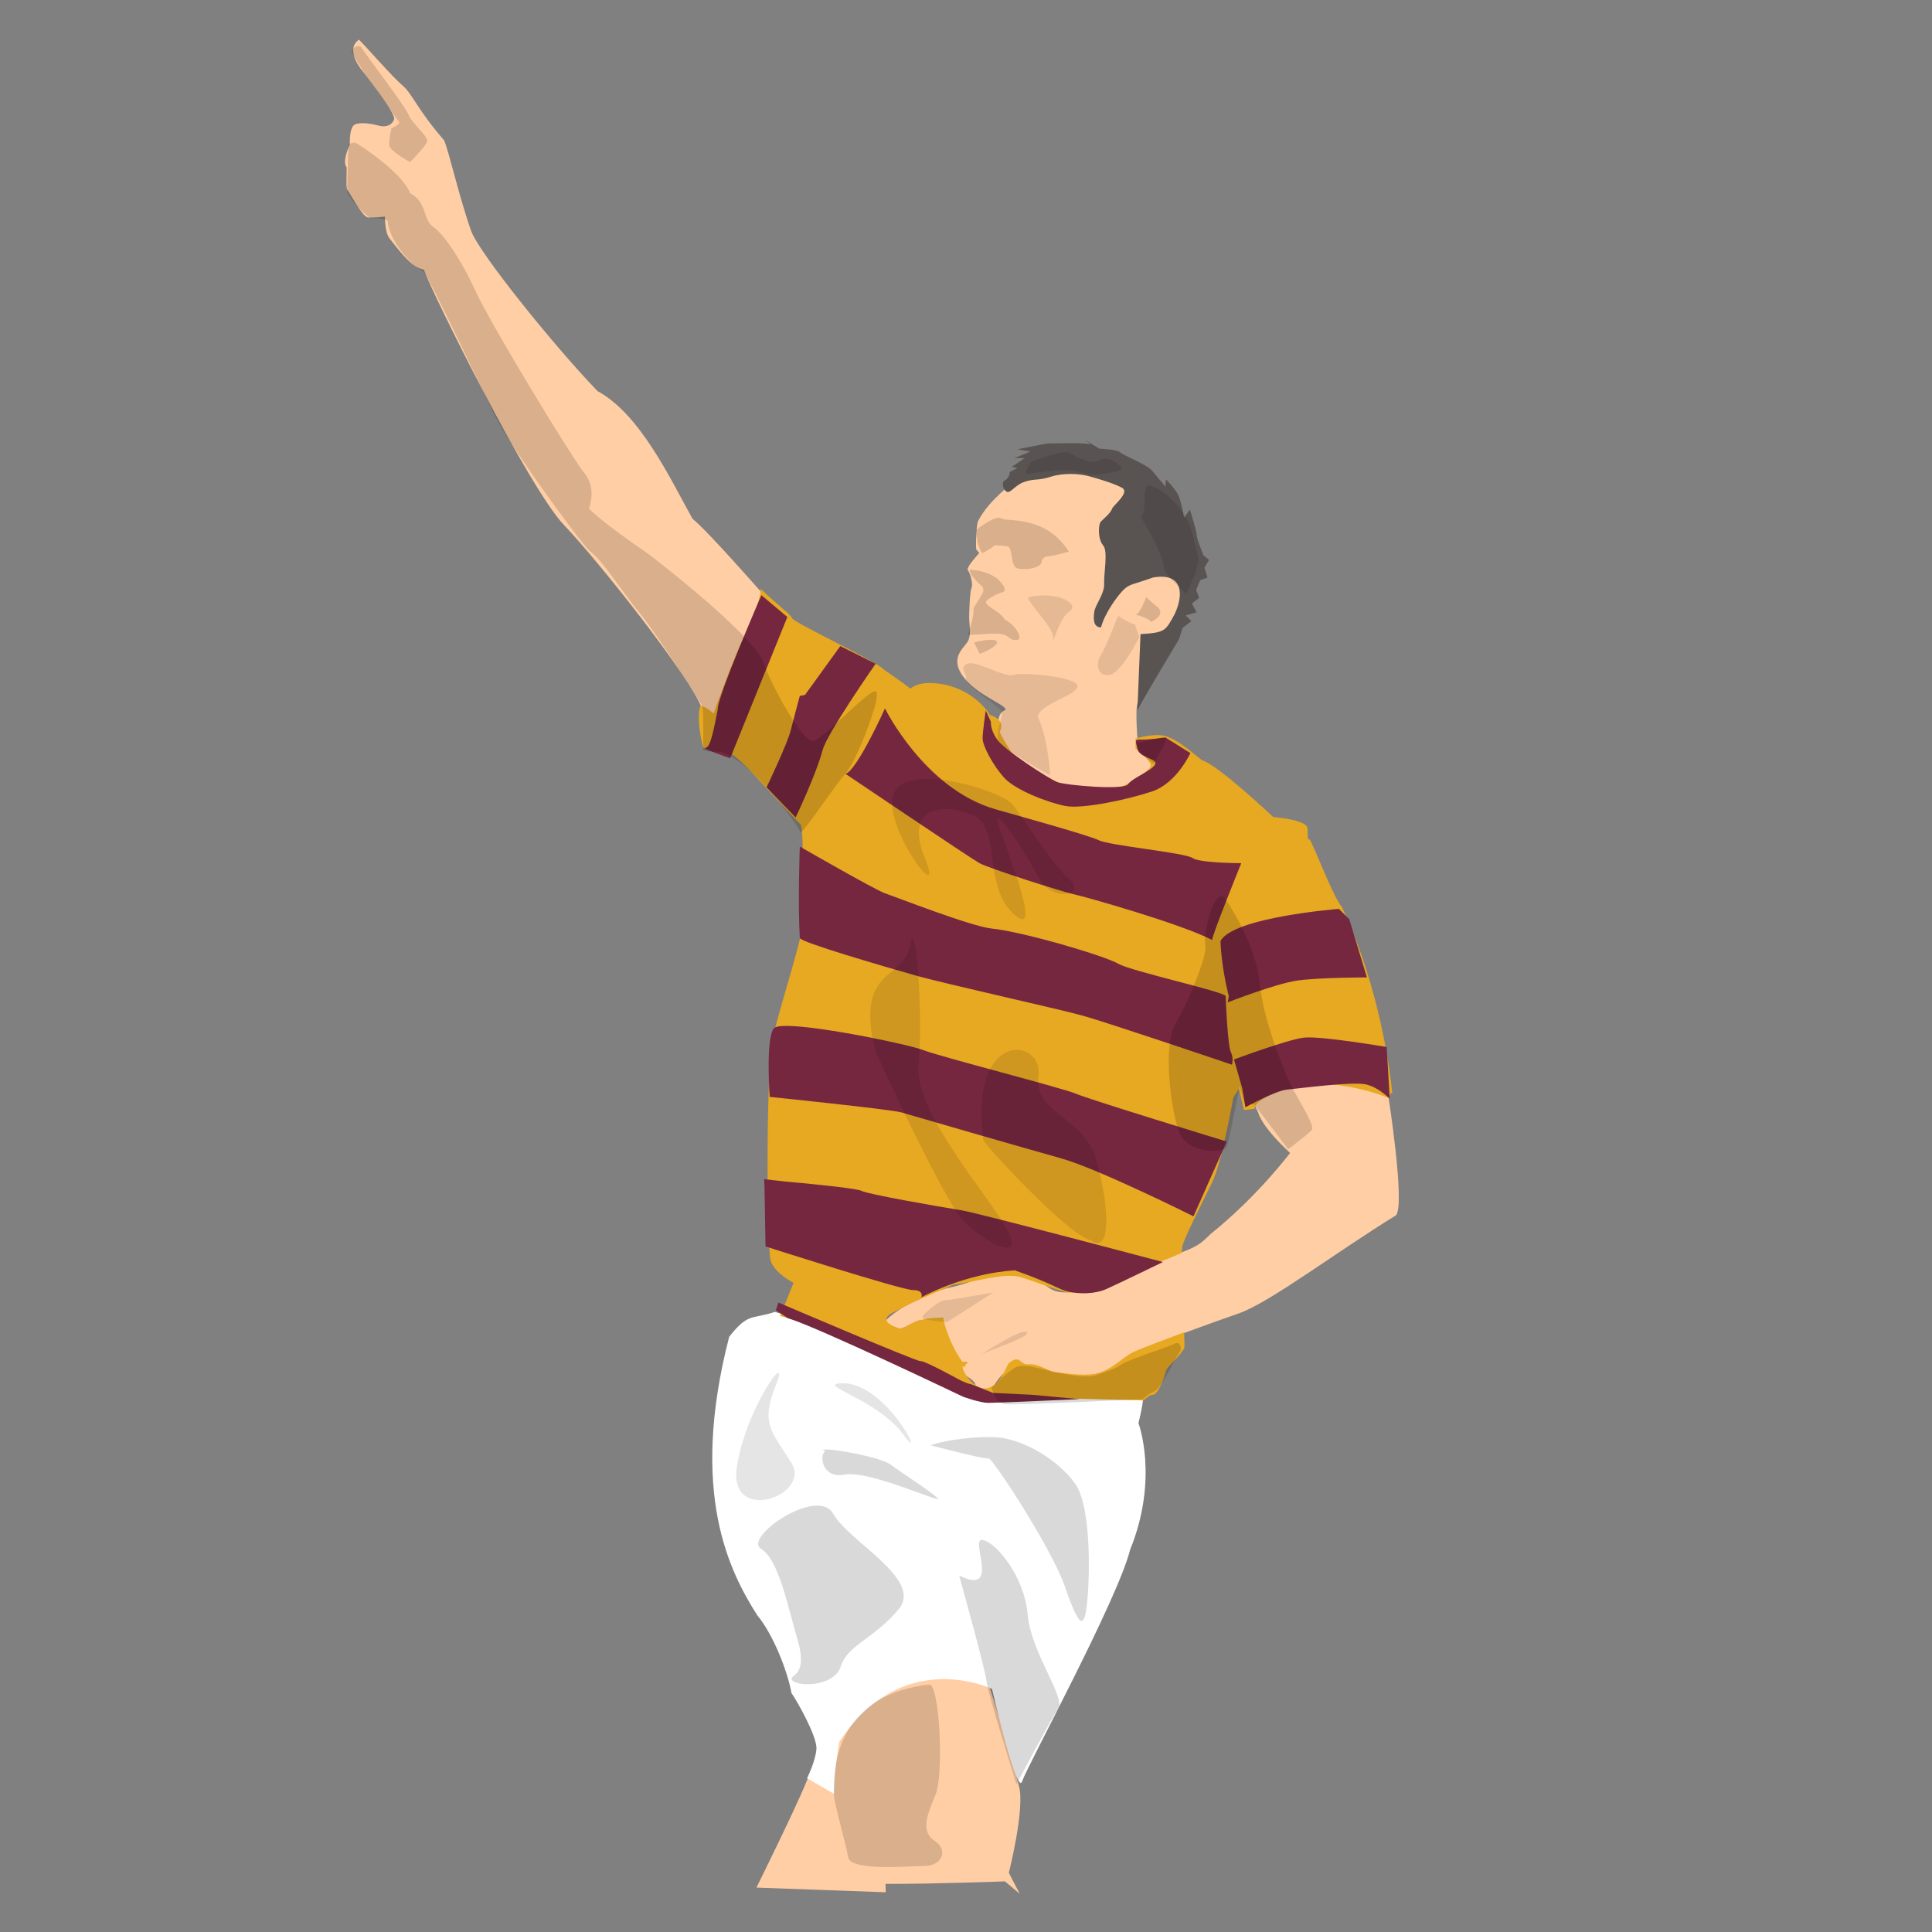
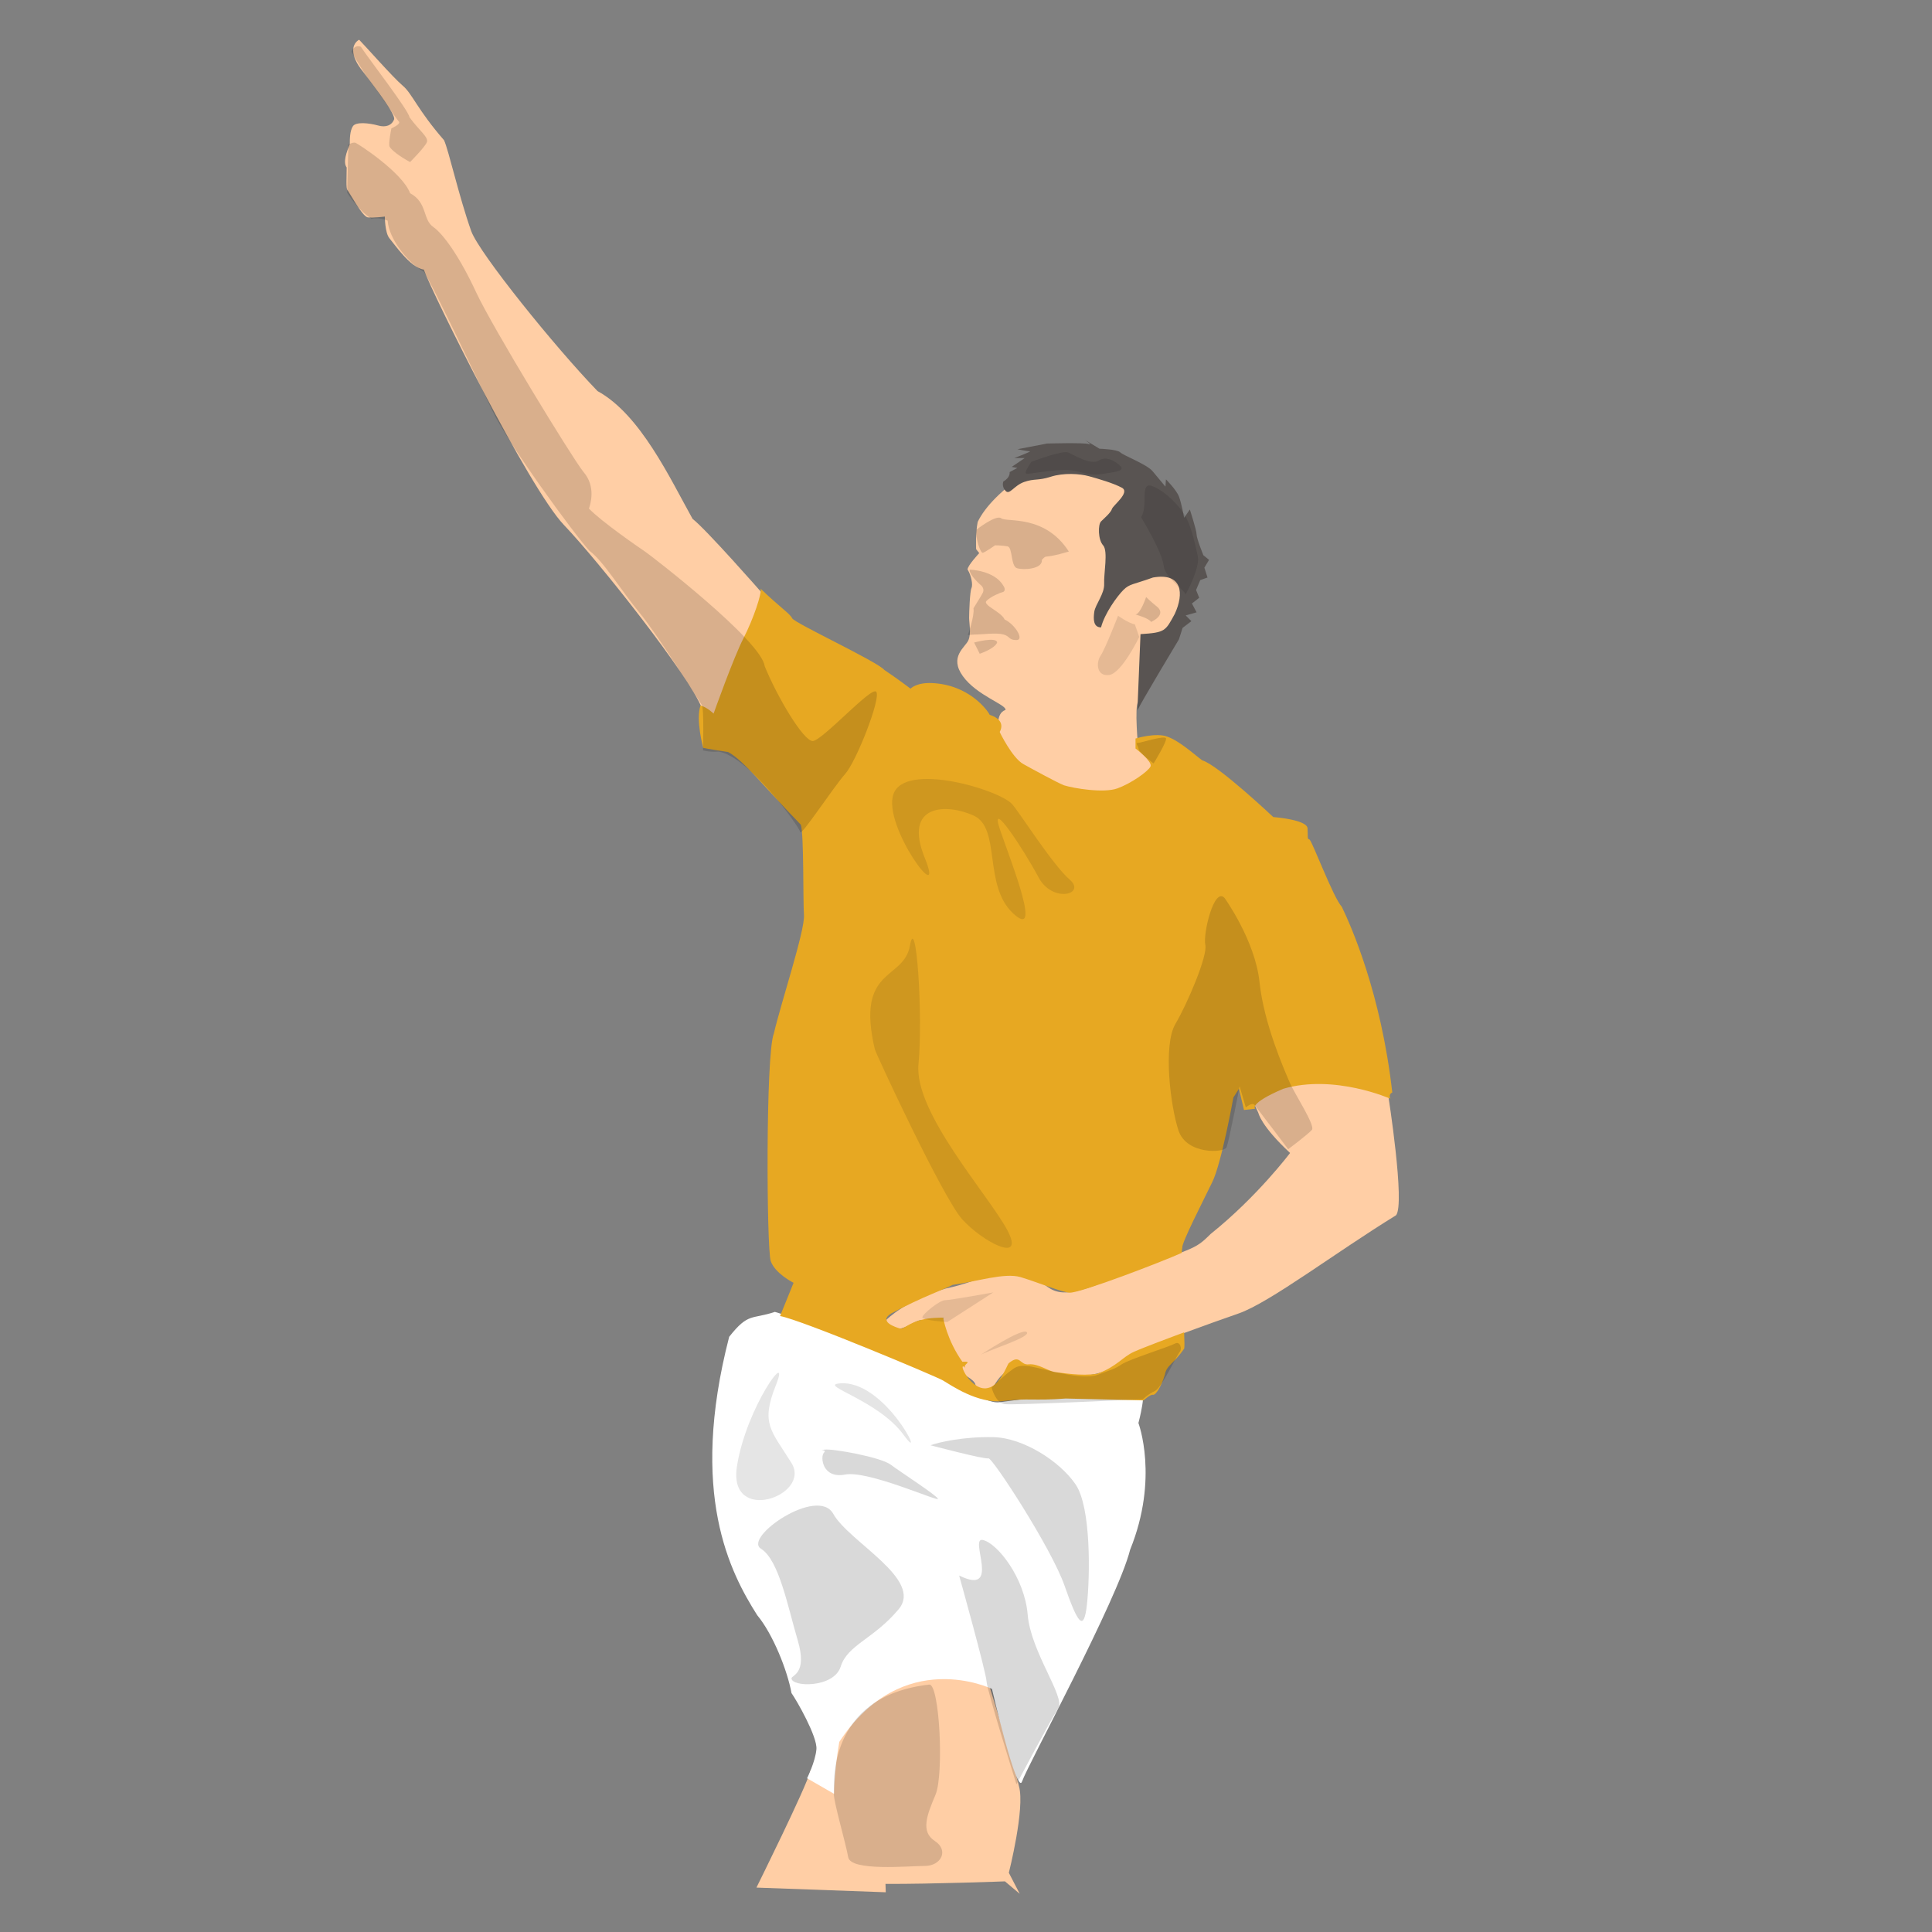
<svg xmlns="http://www.w3.org/2000/svg" version="1.0" id="James_Hanson_1_" x="0px" y="0px" width="620px" height="620px" viewBox="0 0 620 620" enable-background="new 0 0 620 620" xml:space="preserve">
  <rect x="0" y="0" width="620" height="620" fill="#808080" stroke="none" />
  <g id="Skin">
    <g>
      <path fill="#FFCEA5" d="M445.5,351.5l-7-13l-42.333,2.167l7.667,16.5c0,0,0.75,4.089,10.166,12.833c0,0-10.5,14-25.5,26    c-5.5,5.5-5,4-31,14c-22.5,10-19,1.5-28.5-1s-13.5,2-25.5,4.5c-12.5,3.5-19,10-19,10c-0.5,4.5,4.5,3.5,8.75,1s4.25,1.25,9.75-1.75    c-1.75,1.25-0.5,9.5-0.5,13.25c0,4.75,4,2.25,5.25,3.75s4.75,2.75,5.25,4.5s-0.25,5,4.5,3.5c3.584-8.583,7.5-8.25,7.5-8.25    s3-2.5,9.5,0c14,4.5,22,1,31.5-6c6-3,21.5-8.5,31.5-12s31-19.5,50.5-31.5C451,386.5,445.5,351.5,445.5,351.5z M256.5,203.25    l-12-13c0,0-17.75-20.25-22.25-23.75c-7.25-13-16.75-33.5-30.5-41c-13.75-14.25-37.75-44-40.5-51.25c-4-11.25-7.25-26-8.75-29.25    c-8.5-9.75-10.25-15-13.25-17.5s-12.25-13-14-14.75C113,14,112,17.5,116.5,23c4.75,6.25,10.25,13.5,10,15.25    c-0.75,2-2.75,2.75-5.25,2c-2.75-0.75-7-1.25-8,0.25s-1,4.25-1,5.75c-1,2.5-2.25,5.75-1,7.5c0,3.25-0.25,6.75,0.25,7.25    s4.75,8.5,6.5,8.75s5.5-0.25,5.5-0.25s0,5.25,1.5,7s6.75,9.5,11,10c2.75,7.75,33.75,70.25,45,82s40.25,48.5,44.25,58.75    c12.75,8.5,26.5,1.75,26.5,1.75L256.5,203.25z M309,217c4.5,6.25,14.094,9.156,13.672,10.828    c-3.422,1.172-2.063,6.766-2.063,6.766l4.891,16.656l34,8.5l15-8.5L365.25,240c0,0-1.25-13.5,0-14.75c1.5-2.75,5-16,5-16    l10.75-14.5l-0.75-22.5l-9.25-15.5c0,0-10-12.5-21.5-12.5c-12.75,0.75-31,13.25-35.75,23.25c-0.75,3.75-0.5,8.75-0.5,8.75l1,1.25    c0,0-3.75,4-3.75,5.25c1.25,2,1.75,5,1.25,6s-0.75,7.75-0.75,9.5s0.75,5-0.25,7.25S304.5,210.75,309,217z M327,573.25    c-1.5-6.75-10-33.75-10-33.75l-21.75-11c0,0-24.75,12.25-24.75,13.75c0,1.044-2.057,16.729-3.309,26.177    c-3.726-1.272-6.75-1.689-7.191,0.073c-1.25,5-17.25,37.25-17.25,37.25l41.5,1.5l-0.086-2.685    c14.977,0.062,38.335-0.815,38.335-0.815l4.75,4l-3.5-6.75C323.75,601,329,580.25,327,573.25z" />
    </g>
  </g>
  <g id="Shorts">
    <g>
      <path fill="#FFFFFF" d="M365.333,456.667c0,0,3-11,0.666-11.667c-2.333-0.667-40.333,4.333-45.333,5s-16.333-8-18.333-10.667    c-2-2.666-53.667-18.333-53.667-18.333c-7.511,2.504-8.489,0.163-14.667,8c-13,50.333,0.333,75.667,9,89.333    c5,6,9.667,17.667,11,25c1.667,2.334,8.333,14,8,18s-3,9.334-3,9.334l8.667,5c0,0,0-7,1.667-16.667c20.333-31,49-17,49-17    s8,34.667,9.666,29.667c1.667-5,30.667-58.334,34.667-74.334C372,474.333,365.333,456.667,365.333,456.667z" />
    </g>
  </g>
  <g id="Shirt">
    <g>
      <path fill="#E7A822" d="M446.8,350.6c-3.601-31.8-13.2-53.399-16.2-59.6c-2.8-3-9.601-21.4-10.4-21.6    c-0.8-0.2-0.399-0.801-0.6-3.601s-11-3.6-11-3.6s-17.8-16.8-22.8-18.2c-2.2-1.6-7.2-6.2-11.2-7.6C371,235,364.4,237,364.4,237v3.2    c0,0,5.6,4.2,4.8,5.8s-6.2,5.4-10.6,7c-4.4,1.6-14,0-17.2-1c-2.4-1-9.4-4.8-13-6.8s-7.6-10.3-7.6-10.3s2.5-3.7-3.2-5.5    c-0.563-1.281-6.569-9.719-18.601-10.2c-5-0.2-6.799,1.8-6.799,1.8s-4.2-3.2-8.4-6c-2.4-2.8-28.8-15-29.6-16.6    c-0.8-1.601-3.6-3.2-10.113-9.488c0.488,1.313-2.288,9.688-5.487,15.888C235.4,211,229,229,229,229s-2-2-4.2-2.6    c-1.6,4.6,0.867,13.6,0.867,13.6s1.333,0.333,8,1.333c5,2.667,11.667,11.334,23.333,23.334c1,3,0.667,24,1,29s-7.333,28-9.667,38    c-2.667,6.666-2.333,69-1,73c1.333,4,7.333,7,7.333,7l-4.333,10.666c6.8,1.2,49.866,19.267,52.267,20.667    c2.399,1.4,11.2,7.6,19.399,6.6c8.2-1,9.4,0,20-0.8l25,0.601c0,0,2.2-2,3-1.801c0.801,0.2,2.601-2.399,3.801-6.399    c0.6-3.2,2.6-3.2,6.199-8.4c0.157-0.366,0.122-2.381,0.003-5.245c-3.705,1.378-13.237,4.946-16.169,6.278    c-3.667,1.667-5.357,4.667-11.667,7c-5.268,0.869-11.5-0.333-13.5-0.5c-2-0.166-5.5-2.833-8.5-2.5c-3,0.334-2.667-3.5-6.5-0.333    c-0.5,0.667-2.748,6.961-6.333,7.833c-5.626,1.837-10.541-9.28-7.5-6.333c-1.197-1.16,2.833-2.167-1-2    c-5.001-6.994-6.167-14.167-6.167-14.167s-4.667,0-6.667,0.667c-4.167,0.833-6,3.167-7.167,2.833    c-1.167-0.333-7.167-2.166-2.833-4.833c9.842-5.317,17.945-8.083,19.667-9.167c7.795-1.056,16.667-4,21.833-2.5    c5.5,1.667,13.642,5,15.834,5c3.797,0,30.009-10.101,35.891-12.775c0.042-0.654,0.098-1.222,0.176-1.657    c-0.2-1.601,6.6-14.801,9.6-21c3-6,6.801-27.2,6.801-27.2l1.8-2.8l1.6,6.8l3.601-0.4c0,0-2.2-1.6,9-6.399    C428.2,344.6,446.2,352.6,446.2,352.6S445.4,351.2,446.8,350.6z" />
    </g>
  </g>
  <g id="Hair">
    <g>
      <path fill-rule="evenodd" clip-rule="evenodd" fill="#595452" d="M388,179.667l-1.833-1.5c0,0-2.167-5.334-2.167-6.667    s-2.166-8-2.166-8L380,166.167c0,0-0.833-4.667-1.666-6.834c-0.834-2.166-4.167-5.5-4.167-5.5L374,156.167    c0,0-2.333-2.834-4.166-5c-1.834-2.167-9.334-5-10.334-6S352.833,144,352.833,144l-4.667-2.833c0,0,2.667,1.833,1.167,1.333    S336,142.333,336,142.333l-9.5,1.834c0,0,3.334,0.666,4,0.666c0.667,0-5,2.167-5,2.167h3.334l-4.167,2.833l1.833,0.334L324,151.5    c0,0,0.334,1.667-2,3c0,0-0.666,1.5,0.667,3s2.667-1.667,6-2.833c3.333-1.167,4.333-0.334,8.5-1.667s9.333-1,12.333-0.167    c3,0.834,7.667,2.167,10.5,3.667c2.834,1.5-2.833,5.667-3.166,6.833c-0.334,1.167-2.5,3-3.5,4s-1,5.834,0.666,7.667    c1.667,1.833,0.167,9.167,0.334,12.333c0.166,3.167-2.834,6.667-3.167,9c-0.333,2.334-0.333,5,2.167,5    c1.166-4.5,5.166-10,7.166-12s3-1.666,9.5-4c9.5-1.666,10,5.167,7,11.667c-3,5.5-3,6-11,6.5l-1,24.5    c1-2.333,13.334-22.833,13.334-22.833l1.166-3.667l2.834-2.167L380.5,197.5l3.5-1l-1.5-2.833l2.334-1.834l-1-2.5l1.333-3.166    l2.333-0.834l-1-3.166L388,179.667z" />
    </g>
  </g>
  <g id="Stripes">
    <g>
-       <path fill="#752740" d="M445,336c0,0-21.333-3.667-26.666-3C413,333.667,396,340,396,340l2.667,9.333l1,6    c0,0,9.667-5.333,13.333-5.666c3.667-0.334,21-2.667,25.334-1.667c4.333,1,7.666,4.667,7.666,4.667L445,336z M391.667,302    c0.333,9,2.667,17.667,2.667,17.667l-0.334,2c0,0,15.334-6,22.334-7s22.333-1,22.333-1L433,295l-3.333-3.333    C429.667,291.667,395.667,294.333,391.667,302z M342,258.667c5.334,1,19.667-2,27.667-4.667S382,241.667,382,241.667l-8-5    c0,0-4.666,0.666-7.333,0.666s-2.333,0-1.667,3c0.667,3,6.667,3,5.667,5s-7.333,4.334-8.667,6.334c-1.333,2-20,0.333-22.666-0.667    c-2.667-1-17-10.333-19.334-13.667c-2.333-3.333-2-5.666-2-5.666L316.333,228c0,0-1,6.667-1,9s3.333,8.667,7,12.667    C326,253.667,336.667,257.667,342,258.667z M393.333,319.667c0-1.334-30.334-8-34.334-10.334    c-4.551-2.655-30.781-10.345-40.666-11.333C311.667,297.333,287,287.667,284,286.667s-27.333-15-27.333-15s-0.667,18,0,29.333    c0,1.333,27.667,9.333,37,12s45.667,10.667,54,13s47.667,15.667,47.667,15.667s0.666-2-0.334-4S393.333,321,393.333,319.667z     M296.333,337c-5-2-45.333-10.333-48-7c-2.667,3.333-1.333,22-1.333,22s39,4,42.333,5c3.333,1,39,11.333,51,14.667    C352.333,375,383,390.333,383,390.333l10.667-24c0,0-44.667-13.666-48.333-15.333C341.667,349.333,301.333,339,296.333,337z     M276.6,382.2c-1.8-1-22-2.8-24.2-3s-7.2-0.8-7.2-0.8l0.133,2.267L245.667,400c0,0,43.667,14,47.333,14s2.667,2.333,2.667,2.333    s13.667-7.666,30-8.666C338,412,340,414,343.2,414.6c3.2,0.601,8,0.801,12-1c4-1.8,18-8.6,18-8.6s-58.8-15.6-64.6-16.6    C299.8,387,278.4,383.2,276.6,382.2z M318.667,447l-7.066-2.8c-1.601-0.2-4.8-2-4.8-2s-10.2-5.601-11.4-5.4    c-1.2,0.2-45.6-18.8-45.6-18.8l-0.8,2.4c0,0-1.4-0.801,3.8,2.6c9.4,2.8,56.2,25.2,56.2,25.2s5.4,2,8.2,2s29.2-1.2,29.2-1.2    l-15.2-1.4L318.667,447z M271.333,248.333c0,0,40,27,43,28.667s27,9.333,30.333,10s35,9.667,44.333,14.667    C389,300,398.333,277,398.333,277s-13.334,0-15.667-1.667c-2.333-1.666-26.667-4-30-5.666c-3.333-1.667-27.968-8.439-33.333-10    C296.606,253.055,284,227.333,284,227.333S275,247.333,271.333,248.333z M255.333,262.333c0,0,6.667-14,8.667-21.666    c1.376-5.278,17-27.667,17-27.667l-11.333-5.667L258.333,223l-1.667,0.333c0,0-2,7.334-3,11.334s-7.667,18-7.667,18    L255.333,262.333z M244.333,191c0,0-14.333,33-14,36.667C229,234.333,228,240,226.333,240c-1.667,0,8,3.333,8,3.333L252.667,198    L244.333,191z" />
-     </g>
+       </g>
  </g>
  <g id="_x31_5" opacity="0.149">
    <g>
      <path d="M313.8,203.6c1.199,0,6-0.6,8.199,0c2.2,0.601,1.601,1.801,4.2,1.801c2.601,0-0.399-5-3.8-6.601c-1.2-2.6-7.2-4.6-5.8-6    c1.399-1.399,4.399-2.6,5.2-2.8c0.8-0.2,0.8-1.2,0.199-2c-2.8-5-10.8-5.2-10.8-5.2C310.8,184.4,315,188,315,188s1,1,0.4,2.2    s-1.8,3-3,5c0.4,2.399-1.8,8.6-1.8,8.6S312.6,203.6,313.8,203.6z M369.4,199.6c3.2-1.6,3.8-3.399,1.8-5c-2-1.6-3.399-3-3.399-3    S366,197,364.4,197.2C364.4,197.2,368.8,198.4,369.4,199.6z M315.4,177.4c0.8-0.2,3.934-2.4,3.934-2.4s2.333,0,4,0.333    c1.666,0.334,1,6.334,3,7c2,0.667,8.333,0.334,8-2.666c2-2-0.334,0,8.666-2.667c-7.666-12-20-9.333-21.666-10.667    c-1.667-1.333-8,3.667-8,3.667C312.933,172.4,314.6,177.6,315.4,177.4z M312.6,206.2l1.8,3.6c0,0,4.8-1.6,5.6-3.6    C319.8,204.2,312.6,206.2,312.6,206.2z M128,39c0.8,0.8-2.4,2.2-2.4,2.2s-1,4.8-0.6,5.8s3.2,3.2,6.6,5c0,0,4.8-4.8,5.4-6.4    c0.6-1.6-2.6-3.8-5.6-8C131,35.2,118.4,19,115.8,15c-2.2-0.8-3,1.6-3,1.6s4.4,7.601,6.2,9.801C120.8,28.6,127.2,38.2,128,39z     M271.2,248.4c3.6-4,11.6-24.4,10-26.4c-1.4-2-17.4,15.8-20.4,15.8s-11.4-14.2-15.4-24c-1-8.2-36.6-35.6-38.4-36.8    c-1.8-1.2-14-9.6-18-13.8c0.4-1.2,2.4-7-1.8-11.8C183.4,146.6,158,105,152.8,93.8c-5.2-11.2-10.4-18.6-13.8-21    c-3.4-2.399-1.8-7.8-7.4-10.8c-2.4-6.6-16.8-16-17.6-16.2s-2.2,0.601-2.2,0.601L111.4,61.8c0,0,3.2,5.4,7.8,8.4    c0,0,2.2-0.601,5.2,0.6c0.4,6,6.6,13.601,11.6,16.4c1.2,1,17.2,34.399,22,44.6s26.2,39.601,31.2,45c4.4,3.2,10.2,12.8,16,19.8    c5.8,7,19.2,28.4,20,29.601c0.8,1.2,0.4,14.6,0.4,14.6s2,0.601,5,0.4c9.6,1.399,26,24.2,26.2,25.8    C257,268.6,267.6,252.4,271.2,248.4z M365.4,240.4c0.2,1.199,4.8,4.6,4.8,4.6s4.2-6.8,4-8s-8,1.4-9,1.4S365.2,239.2,365.4,240.4z     M413.8,347.2c-1.601-3.8-8.2-18.601-9.601-32c-1.399-13.4-11.2-27-11.2-27c-3.399-3.8-7,11.6-6.199,15    c0.8,3.399-5.601,18.6-9.601,25.399c-4,6.801-1.6,26.4,1,34.2c2.601,7.8,14.601,7.2,15.4,5.4s4.2-19.601,4.2-19.601l2,6.801    c0,0,2-1.801,2.8-0.801s10.8,14.2,10.8,14.2s6.4-4.8,7.6-6.2C422.2,361.2,415.4,351,413.8,347.2z M377,431.2c-1.8,1-14.6,5-17,6.6    c-2.399,1.601-3,1.601-7.8,3.4s-16-1.601-21-2.601s-6,0.801-7,1.4s-6,5.2-6,5.2s1.2,5,4.2,5.399c3,0.4,44.4-1.6,44.4-1.6    s1.6-1.6,3.8-2.6s7.2-11.801,8-12.601S378.8,430.2,377,431.2z M271.2,473.2c7.4-1.4,30,8.8,29.8,7.8c-0.199-1-12-8.6-15.2-11    c-3.2-2.4-18.8-5.2-21.2-4.8c-2.4,0.399,1-0.2-0.2,1C263.2,467.4,263.8,474.6,271.2,473.2z M318.8,461.2    c-9.601-0.2-17.4,1.6-20.2,2.6c0,0,17.399,4.601,18.6,4.2s20.2,28.8,24.4,40.8s6.2,15.2,7.2,6.2s1.399-31.2-3.601-38.6    C340.2,469,328.4,461.4,318.8,461.2z M269.8,534.8c2.2-7,10.6-8.8,18.6-18.399c8-9.601-16-21.601-21-30.601s-29,7.601-23.2,11.2    c5.8,3.6,8.6,18.6,11.8,29.4c3.2,10.8-2,11.18-2,12.199C254,541.4,267.6,541.8,269.8,534.8z M315.4,494.2    c-4.6-1,6.2,18.2-7.6,11.399c0,0,8.6,30.801,8.8,34c0.2,3.2,9.6,33,9.6,33s11-20.8,13.4-24.399c2.399-3.601-8.8-18-9.8-30    S320,495.2,315.4,494.2z M300,590.8c-4.6-3-2.6-8.2,0.2-14.8s1.29-35.774-2-35.4c-33.4,3.801-30.4,32.801-30.6,35    c-0.2,2.2,3.8,15.801,4.6,20.4c0.8,4.6,19.4,2.8,24.6,2.8S304.6,593.8,300,590.8z" />
    </g>
  </g>
  <g id="_x31_0_1_" opacity="0.102">
    <g id="Shape_6">
      <g>
-         <path fill-rule="evenodd" clip-rule="evenodd" d="M330.2,191.6c-1.852,0.412,8.2,9.801,7.8,13.2c-0.399,3.4,1.601-6.2,5.2-8.6     C346.8,193.8,339.2,189.6,330.2,191.6z" />
-       </g>
+         </g>
    </g>
    <g id="Shape_7">
      <g>
        <path fill-rule="evenodd" clip-rule="evenodd" d="M364.2,200.4C361.8,199.8,358.8,197.6,358.8,197.6s-4,10.4-5.601,12.801     c-1.6,2.399-1.2,6.8,2.8,6.199c4-0.6,9.601-12.199,9.601-12.199S365.2,203.2,364.2,200.4z" />
      </g>
    </g>
    <g id="Shape_8">
      <g>
-         <path fill-rule="evenodd" clip-rule="evenodd" d="M345.8,220.2c0.199-3-18-4.601-20.601-3.601c-2.6,1-12-4.8-14.8-3.6     s0.104,3.492-0.4,4.6c-1,2.2,11.801,9.4,11.601,11.4s-2.2,6.4-1.2,8.8c1,2.4,16.6,11,16.6,11s-0.6-12-4-18.8     C333.8,225.8,345.6,223.2,345.8,220.2z" />
-       </g>
+         </g>
    </g>
    <g id="Shape_9">
      <g>
        <path fill-rule="evenodd" clip-rule="evenodd" d="M384.4,178.6c-0.8-3.8-2-9.199-3.8-12.6s-6.601-8.4-10.8-10     c-4.2-1.6-1.2,6.2-3.601,10c0,0,6.8,11.2,7.2,15.4c0.4,4.199,7.4,8.399,7,9.399S385.2,182.4,384.4,178.6z" />
      </g>
    </g>
    <g id="Shape_10">
      <g>
        <path fill-rule="evenodd" clip-rule="evenodd" d="M359.6,149.6c-1.601-1.6-4.601-3.399-7-1.8c-2.4,1.601-8-1.8-9.8-2.6     c-1.801-0.8-11.801,3-11.801,3s-2.6,3.6-1.6,3.8s7.8-1.2,12.4-1.2c4.6,0,7,2,11.199,1.4C357.2,151.6,361.2,151.2,359.6,149.6z" />
      </g>
    </g>
    <g id="Shape_11">
      <g>
        <path fill-rule="evenodd" clip-rule="evenodd" d="M343.25,282.25c-5.5-4.75-16.429-22.064-18.5-24.25     c-4.5-4.75-34.25-13.5-38-3.25s17,37.75,10,20.5c-7-17.25,7-17.5,15.75-13.5S315.5,284,325,293s0-15-4-26.5s7.75,6.5,12.25,15     S348.75,287,343.25,282.25z" />
      </g>
    </g>
    <g id="Shape_12">
      <g>
        <path fill-rule="evenodd" clip-rule="evenodd" d="M323.25,394.75c-6-11.25-30-37.75-28.5-53.25s-0.75-49.25-2.75-38     s-17.5,6.75-11.25,33.25c0.309,1.311,21.75,47.5,28,54.5S329.25,406,323.25,394.75z" />
      </g>
    </g>
    <g id="Shape_13">
      <g>
-         <path fill-rule="evenodd" clip-rule="evenodd" d="M351.75,372c-4-13.75-20.25-14.75-18.5-26.75s-22.25-15.5-17.75,20.5     c0.155,1.24,27,30.5,34.5,32.25C357,403,355.75,385.75,351.75,372z" />
-       </g>
+         </g>
    </g>
    <g id="Shape_14">
      <g>
        <path fill-rule="evenodd" clip-rule="evenodd" d="M329.5,427.5c-1.5-1.5-14.75,7.25-14.75,7.25C318,433,331,429,329.5,427.5z" />
      </g>
    </g>
    <g id="Shape_15">
      <g>
        <path fill-rule="evenodd" clip-rule="evenodd" d="M303.25,417.25c-1.75,0-7.25,4.5-7.25,5.5s8,1.5,8,1.5l14.75-9.5     C318.75,414.75,305,417.25,303.25,417.25z" />
      </g>
    </g>
    <g id="Shape_16">
      <g>
        <path fill-rule="evenodd" clip-rule="evenodd" d="M254,469.5c-6.5-10.5-10-12.5-5-25s-9.5,7-12.5,26S260.5,480,254,469.5z" />
      </g>
    </g>
    <g id="Shape_17">
      <g>
        <path fill-rule="evenodd" clip-rule="evenodd" d="M269,444c-5.651,0.753,13,5.5,21,16.5S284,442,269,444z" />
      </g>
    </g>
  </g>
</svg>